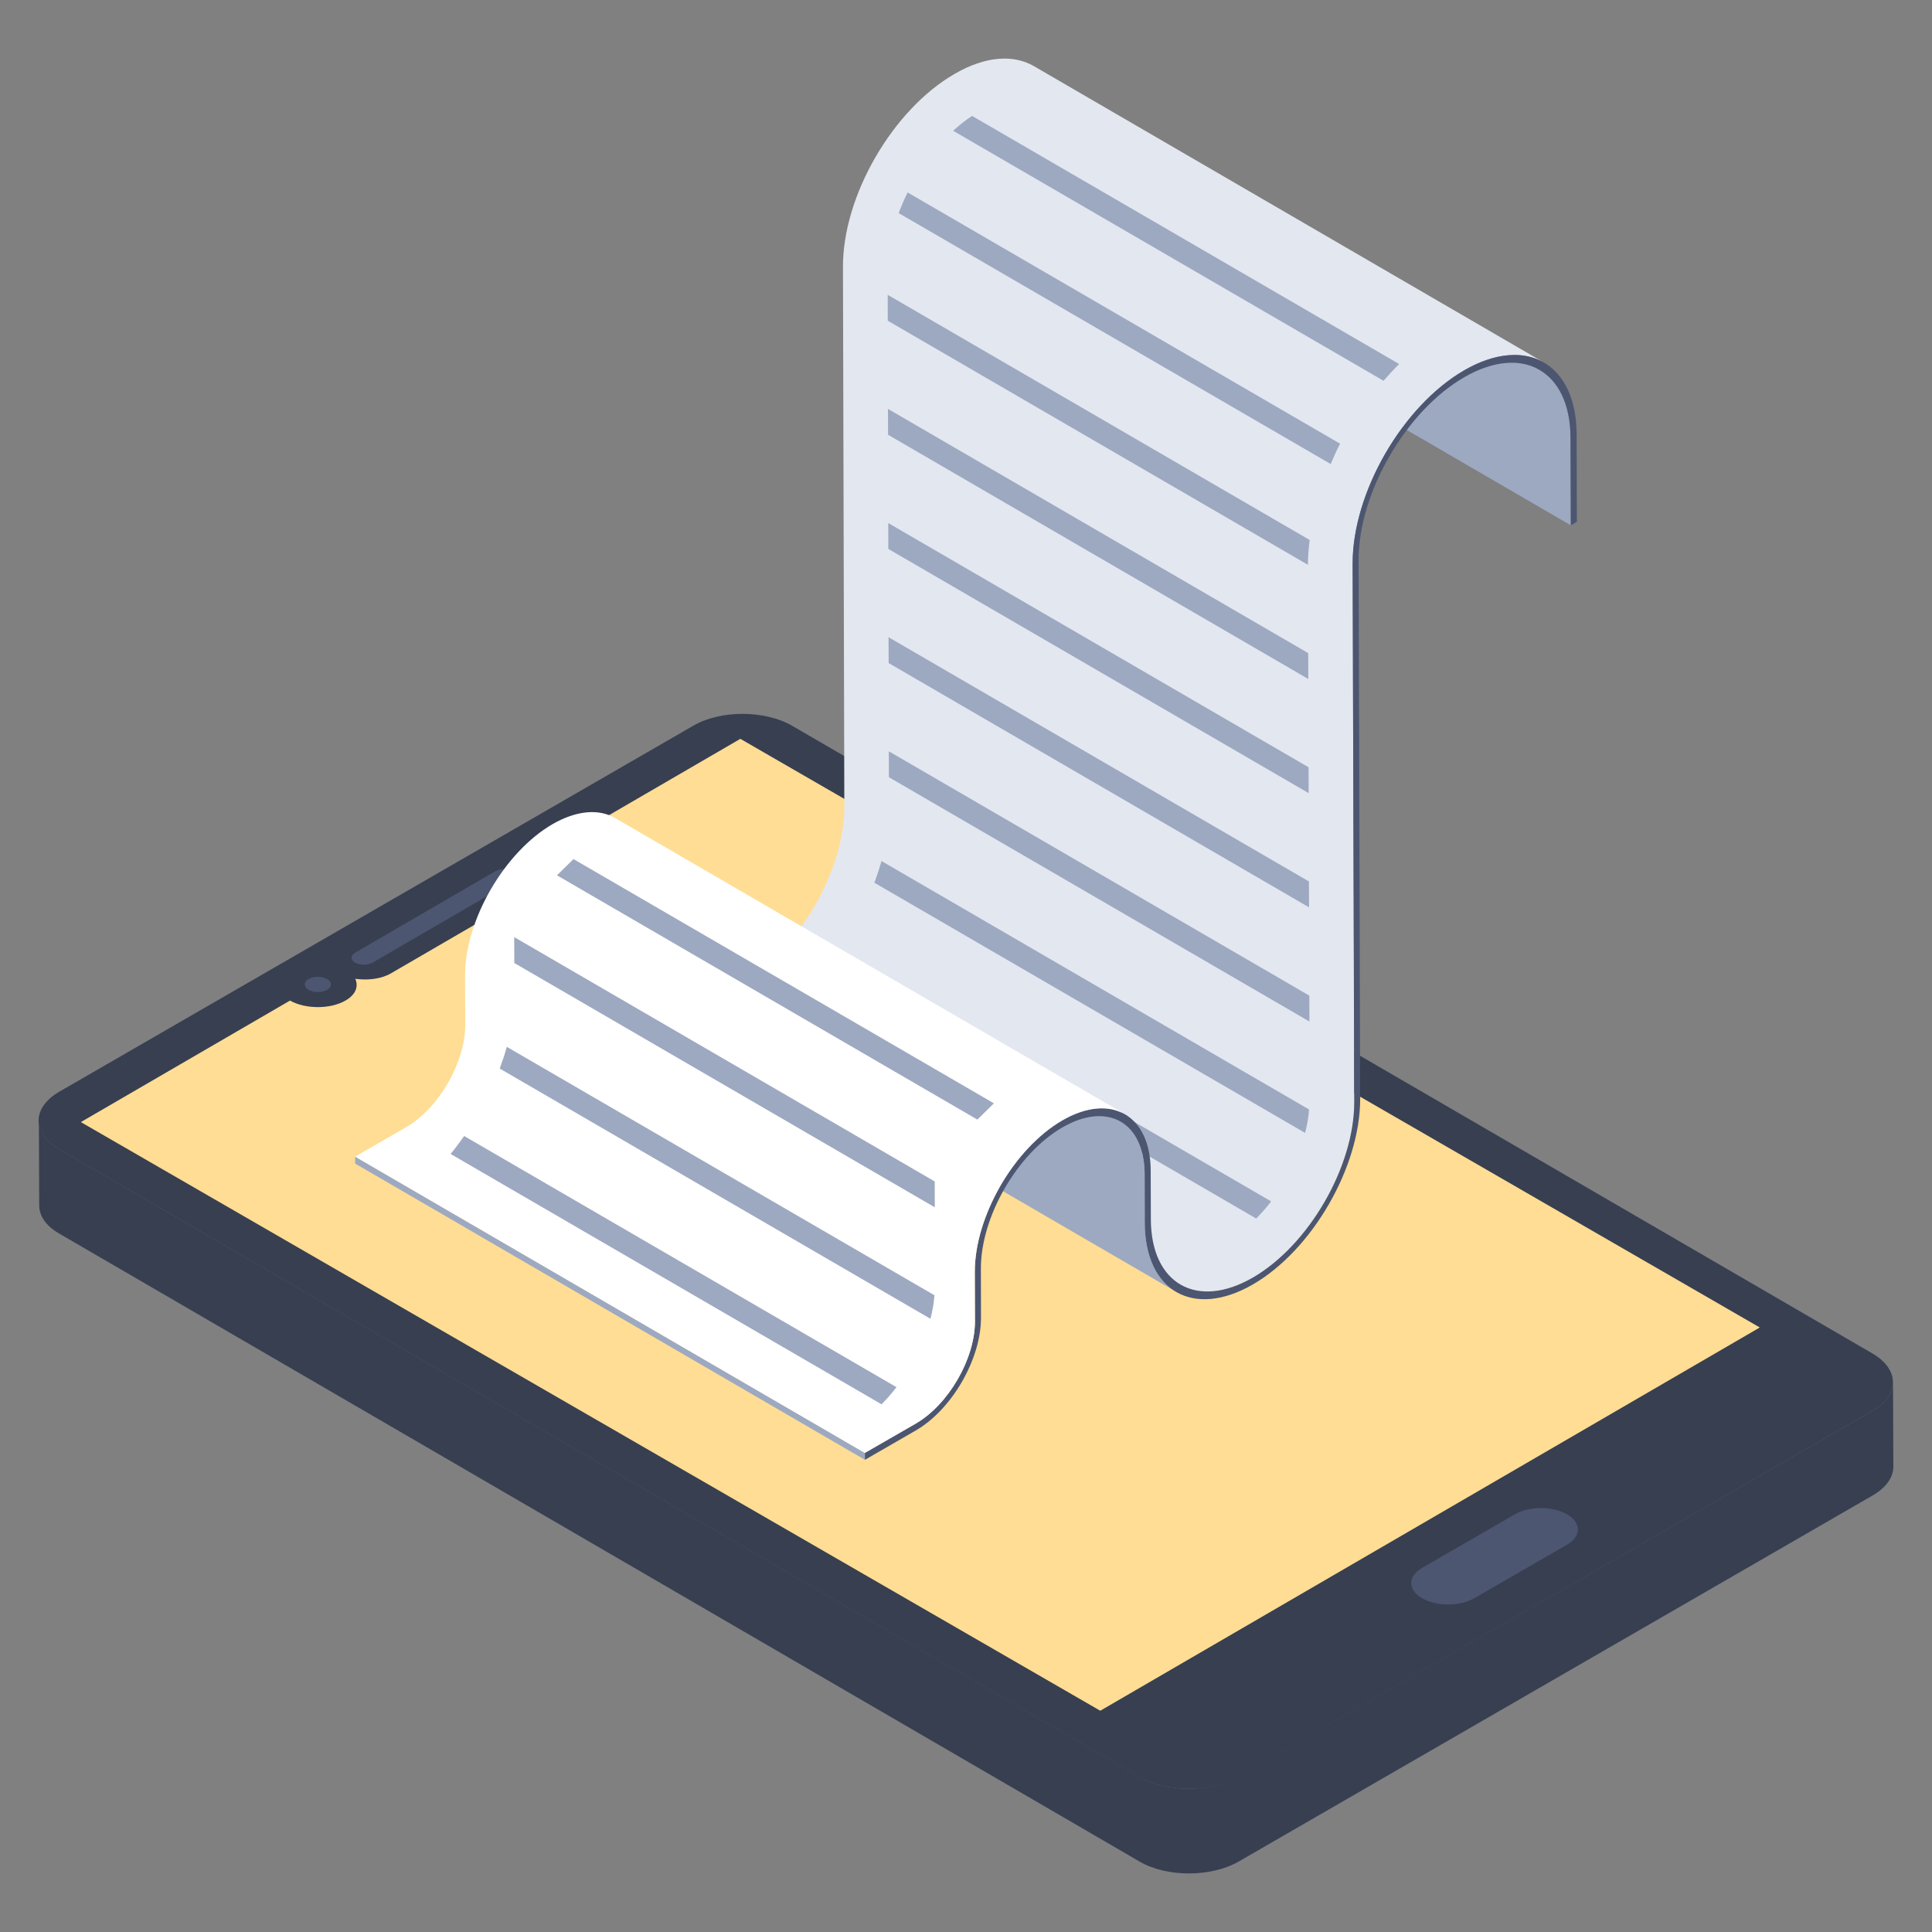
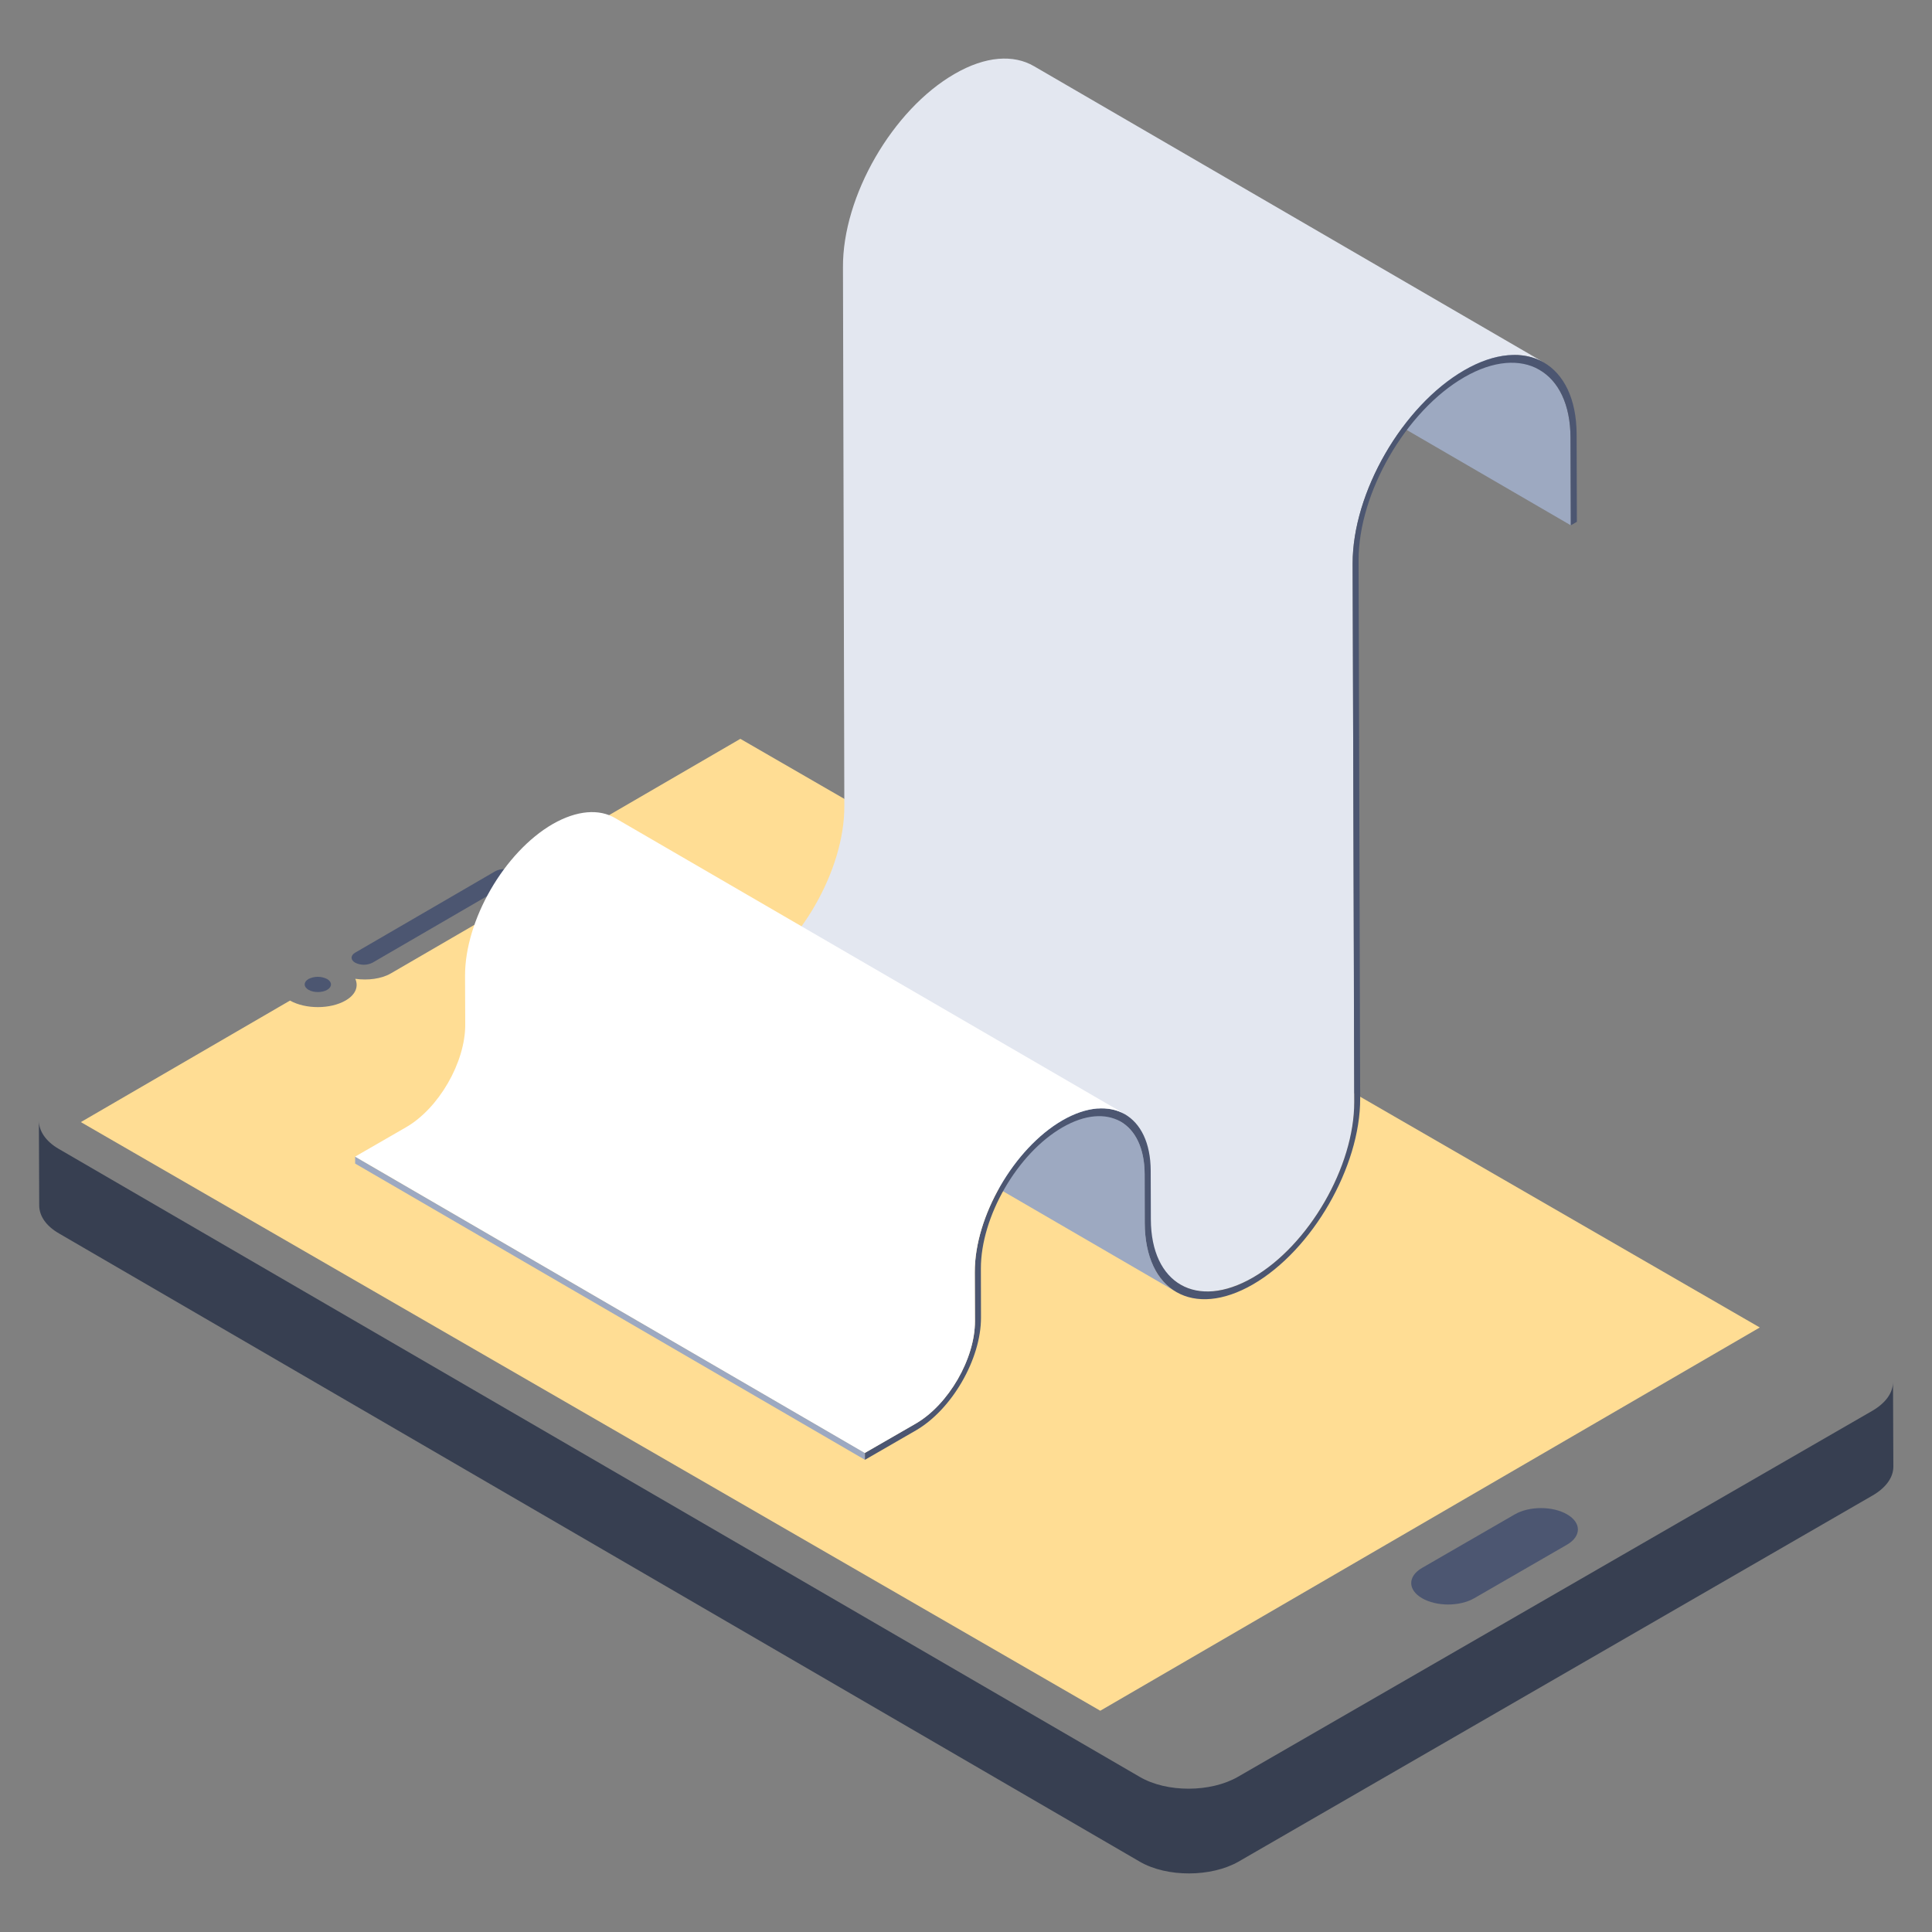
<svg xmlns="http://www.w3.org/2000/svg" width="88" height="88" viewBox="0 0 88 88" fill="none">
  <rect x="0" y="0" width="88" height="88" fill="#808080" stroke="none" />
-   <path d="M2.686 52.341L51.906 80.942C53.143 81.657 55.158 81.657 56.398 80.942L85.284 64.261C86.522 63.547 86.537 62.387 85.3 61.656L36.08 33.058C34.841 32.343 32.824 32.328 31.573 33.058L2.702 49.725C1.447 50.454 1.447 51.612 2.684 52.342L2.686 52.341Z" fill="#373F51" />
  <path d="M1.771 51.044L1.786 54.9C1.786 55.375 2.086 55.836 2.691 56.184L51.925 84.802C53.163 85.517 55.164 85.501 56.401 84.802L85.288 68.121C85.921 67.755 86.24 67.279 86.24 66.804L86.224 62.948C86.224 63.423 85.907 63.9 85.272 64.266L56.385 80.932C55.148 81.646 53.147 81.66 51.909 80.932L2.675 52.33C2.071 51.982 1.771 51.501 1.771 51.044Z" fill="#373F51" />
  <path d="M14.9 44.593C15.133 44.729 15.134 44.95 14.902 45.086C14.67 45.221 14.286 45.22 14.054 45.086C13.821 44.952 13.82 44.729 14.05 44.593C14.182 44.527 14.328 44.492 14.475 44.492C14.623 44.492 14.768 44.527 14.9 44.593Z" fill="#4C5671" />
  <path d="M80.156 60.465L50.116 77.922L3.682 51.11L13.209 45.575C13.918 45.973 15.05 45.973 15.743 45.57C16.206 45.301 16.337 44.931 16.183 44.584C16.759 44.662 17.364 44.591 17.808 44.334L24.193 40.624C24.878 40.225 24.864 39.588 24.184 39.195L33.722 33.653L80.156 60.465Z" fill="#FFDD94" />
  <path d="M23.348 39.683C23.561 39.806 23.573 40.01 23.352 40.14L16.966 43.85C16.844 43.911 16.709 43.943 16.572 43.943C16.435 43.943 16.3 43.911 16.178 43.85C15.956 43.722 15.965 43.516 16.176 43.393L22.56 39.683C22.681 39.619 22.817 39.586 22.954 39.586C23.091 39.586 23.226 39.619 23.348 39.683ZM64.777 71.414C64.113 71.797 64.115 72.413 64.77 72.795C65.43 73.179 66.489 73.179 67.154 72.795L71.373 70.359C72.031 69.978 72.042 69.362 71.38 68.978C70.726 68.596 69.656 68.596 68.996 68.978L64.777 71.414Z" fill="#4C5671" />
  <path d="M46.908 3.351C47.775 3.861 48.309 4.93 48.316 6.447L48.325 10.431L71.548 23.927L71.534 19.943C71.534 18.425 70.992 17.35 70.126 16.849L46.908 3.351Z" fill="#9DA9C1" />
  <path d="M30.545 45.024L53.777 58.523C54.611 59.009 55.769 58.928 57.072 58.196C59.615 56.711 61.69 53.133 61.69 50.202L61.609 25.671C61.609 22.436 63.886 18.491 66.694 16.863C68.096 16.049 69.399 15.969 70.335 16.518L47.103 3.018C46.167 2.469 44.885 2.552 43.483 3.365C40.654 4.993 38.377 8.939 38.396 12.172L38.458 36.705C38.477 39.633 36.402 43.234 33.84 44.699C32.558 45.431 31.398 45.512 30.545 45.024Z" fill="#E3E7F0" />
-   <path d="M44.278 5.28L63.73 16.581C63.483 16.819 63.251 17.083 63.019 17.345L43.414 5.956C43.696 5.699 43.981 5.472 44.278 5.28ZM61.039 20.21C60.88 20.513 60.745 20.826 60.611 21.136L40.934 9.706C41.052 9.388 41.188 9.076 41.343 8.767L61.039 20.21ZM59.574 25.678V25.726L40.436 14.608L40.434 13.429L59.654 24.596C59.607 24.955 59.58 25.316 59.574 25.678ZM59.59 30.927L40.45 19.803L40.447 18.626L59.587 29.749L59.59 30.927ZM59.608 36.126L40.462 25.003L40.459 23.825L59.604 34.948L59.608 36.126ZM59.625 41.328L40.477 30.202L40.471 29.024L59.62 40.149L59.625 41.328ZM59.643 46.529L40.489 35.401L40.485 34.221L59.639 45.35L59.643 46.529ZM59.446 51.603L39.827 40.207C39.947 39.878 40.061 39.549 40.149 39.218L59.625 50.535C59.601 50.882 59.541 51.239 59.444 51.605L59.446 51.603ZM57.218 55.502L37.588 44.097C37.807 43.836 38.011 43.562 38.208 43.282L57.899 54.722C57.684 55.004 57.455 55.262 57.218 55.502Z" fill="#9DA9C1" />
  <path d="M27.829 37.595C28.494 37.983 28.912 38.81 28.92 39.987V42.207C28.927 43.755 29.477 44.838 30.351 45.348L53.576 58.844C52.693 58.333 52.144 57.242 52.144 55.704L52.137 53.483C52.137 52.307 51.718 51.478 51.045 51.091L27.829 37.595ZM39.396 66.176L16.176 52.682V52.999L39.398 66.493L39.396 66.176Z" fill="#9DA9C1" />
  <path d="M66.694 16.866C63.883 18.489 61.602 22.436 61.612 25.673L61.683 50.193C61.69 53.129 59.617 56.719 57.063 58.193C54.509 59.667 52.427 58.474 52.42 55.54L52.413 53.323C52.406 50.785 50.6 49.757 48.393 51.031C46.186 52.305 44.393 55.41 44.4 57.948L44.407 60.173C44.412 61.887 43.205 63.976 41.714 64.837L39.396 66.174V66.493L41.714 65.155C43.359 64.205 44.688 61.899 44.683 60.013L44.678 57.788C44.671 55.421 46.339 52.536 48.395 51.35C50.451 50.163 52.13 51.114 52.137 53.481L52.142 55.7C52.151 58.812 54.356 60.069 57.065 58.506C59.772 56.943 61.963 53.147 61.954 50.037L61.883 25.515C61.875 22.456 64.036 18.718 66.694 17.183C69.356 15.646 71.527 16.884 71.535 19.943L71.548 23.927L71.824 23.769L71.813 19.782C71.803 16.547 69.506 15.242 66.694 16.866Z" fill="#4C5671" />
  <path d="M16.176 52.682L39.392 66.18L41.716 64.842C43.208 63.974 44.414 61.885 44.408 60.174L44.4 57.946C44.391 55.408 46.186 52.307 48.391 51.029C49.505 50.387 50.51 50.334 51.246 50.751L28.021 37.263C27.294 36.837 26.289 36.898 25.175 37.534C22.97 38.81 21.175 41.913 21.182 44.451L21.191 46.679C21.191 48.397 19.983 50.486 18.498 51.343L16.176 52.682Z" fill="white" />
-   <path d="M44.518 50.996L25.369 39.869L26.122 39.13L45.271 50.255L44.518 50.996ZM42.578 54.991L23.426 43.863L23.422 42.684L42.576 53.814L42.578 54.991ZM42.381 60.069L22.762 48.671C22.882 48.342 22.996 48.013 23.084 47.682L42.561 58.997C42.536 59.345 42.476 59.703 42.381 60.069ZM40.153 63.964L20.525 52.561C20.742 52.3 20.944 52.024 21.143 51.744L40.834 63.184C40.619 63.466 40.391 63.724 40.153 63.964Z" fill="#9DA9C1" />
</svg>